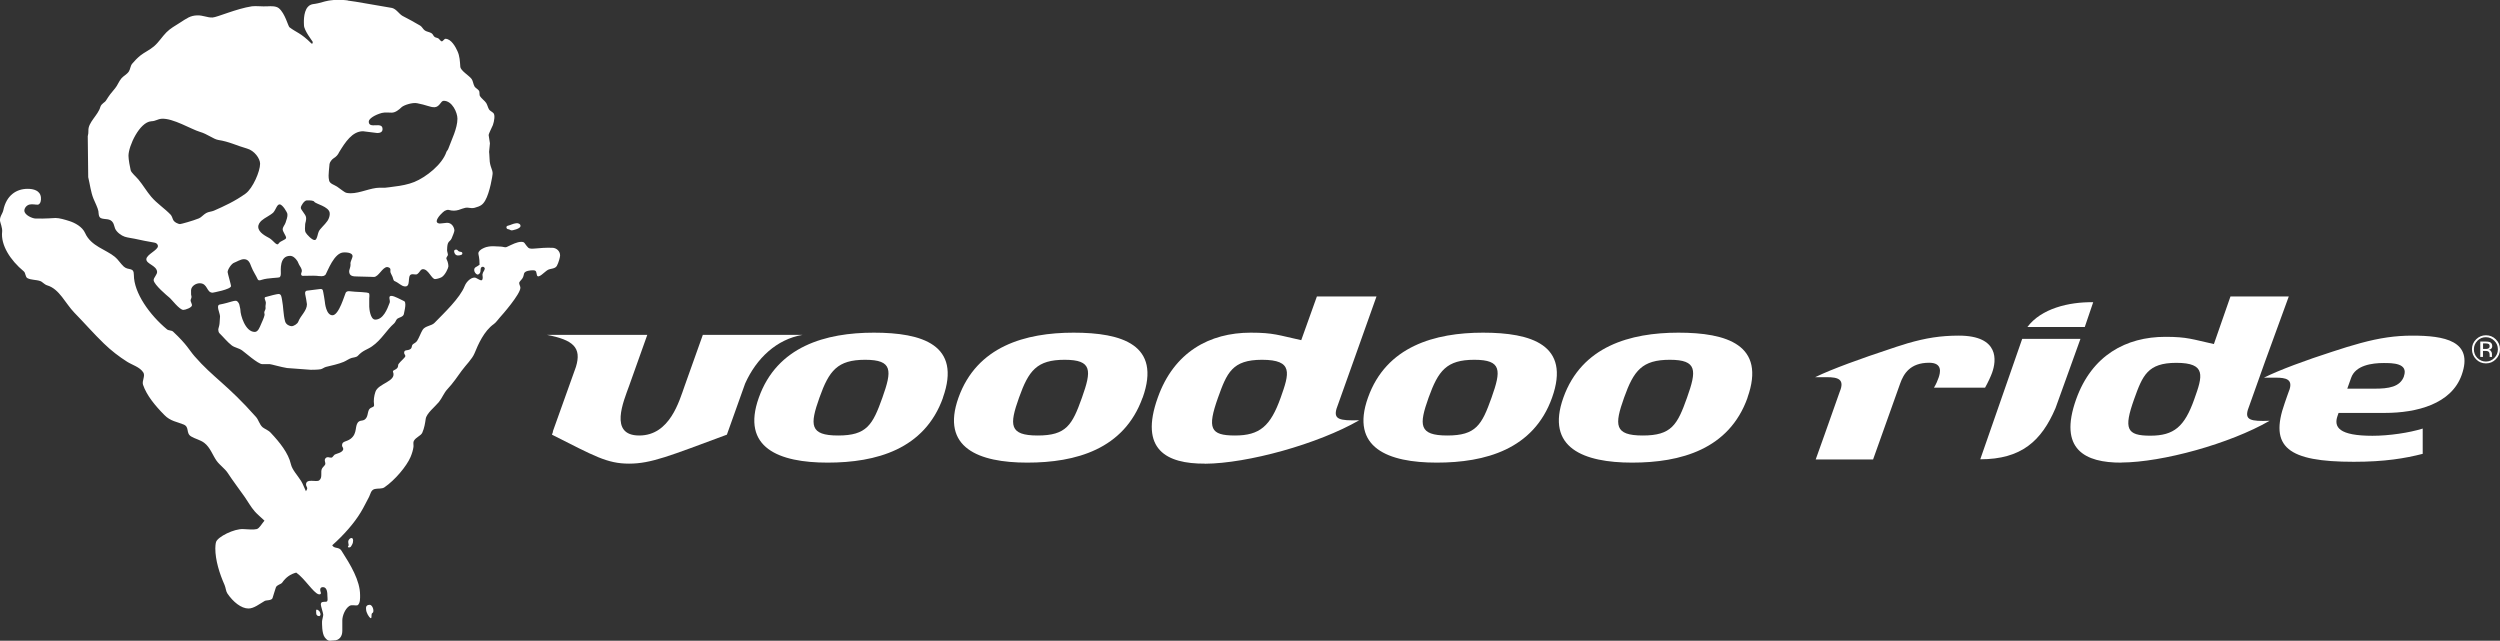
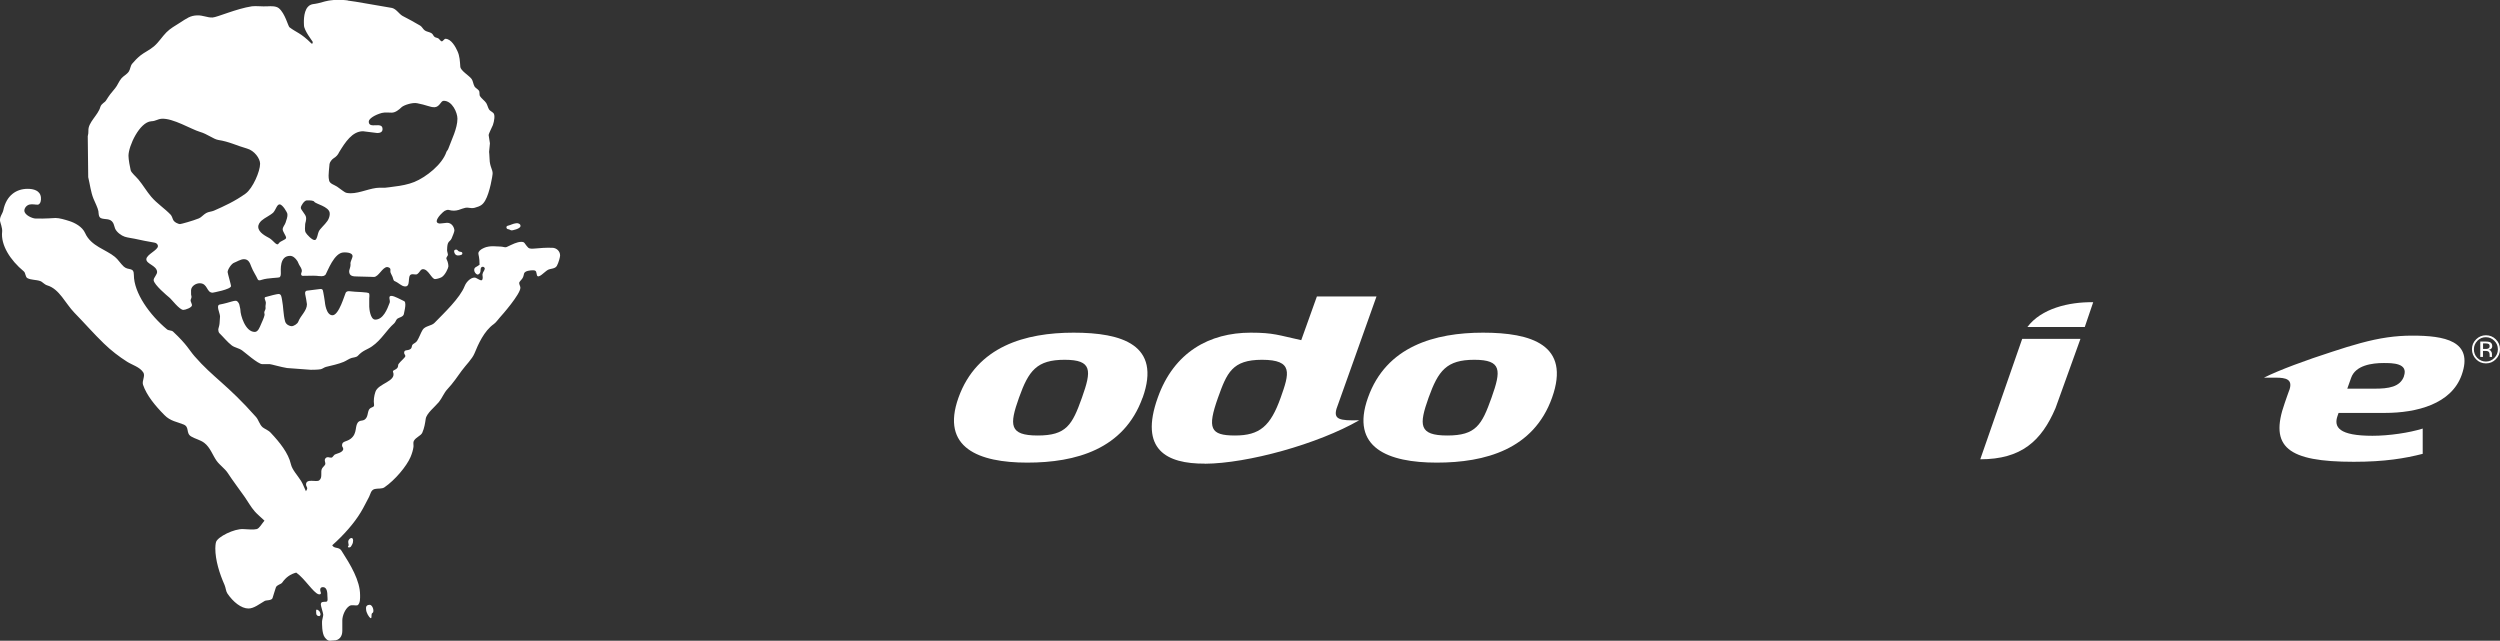
<svg xmlns="http://www.w3.org/2000/svg" id="b" data-name="レイヤー 2" viewBox="0 0 270.09 69.22">
  <rect x="0" y="0" width="270.09" height="69.22" fill="#333333" stroke="none" />
  <g id="c" data-name="レイヤー 2">
    <g>
      <path d="M167.68,42.96c-1.99,5.59-7.22,7.02-12.46,7.02s-9.37-1.59-7.43-7.02c1.97-5.55,7.23-7.02,12.43-7.02s9.5,1.3,7.46,7.02M161.14,42.96c1.04-2.92,1.14-4.09-1.86-4.09s-3.89,1.17-4.94,4.09c-1.05,2.95-1.08,4.09,2.02,4.09s3.73-1.14,4.78-4.09" style="fill: #fff; fill-rule: evenodd;" />
-       <path d="M101.88,42.96c-1.99,5.59-7.23,7.02-12.47,7.02s-9.37-1.59-7.43-7.02c1.97-5.55,7.23-7.02,12.43-7.02s9.5,1.3,7.46,7.02M95.33,42.96c1.04-2.92,1.14-4.09-1.86-4.09s-3.9,1.17-4.94,4.09c-1.05,2.95-1.07,4.09,2.02,4.09s3.73-1.14,4.78-4.09" style="fill: #fff; fill-rule: evenodd;" />
      <path d="M123.44,42.96c-2,5.59-7.23,7.02-12.46,7.02s-9.37-1.59-7.43-7.02c1.99-5.55,7.23-7.02,12.44-7.02s9.5,1.3,7.46,7.02M116.89,42.96c1.04-2.92,1.14-4.09-1.87-4.09s-3.89,1.17-4.93,4.09c-1.05,2.95-1.08,4.09,2.02,4.09s3.73-1.14,4.78-4.09" style="fill: #fff; fill-rule: evenodd;" />
-       <path d="M188.8,42.96c-1.99,5.59-7.23,7.02-12.47,7.02s-9.37-1.59-7.43-7.02c1.98-5.55,7.23-7.02,12.43-7.02s9.5,1.3,7.46,7.02M182.26,42.96c1.04-2.92,1.14-4.09-1.86-4.09s-3.9,1.17-4.94,4.09c-1.05,2.95-1.08,4.09,2.02,4.09s3.73-1.14,4.78-4.09" style="fill: #fff; fill-rule: evenodd;" />
      <path d="M138.36,42.96c.93-2.62,1.4-4.09-2.02-4.09-3.22,0-3.79,1.41-4.75,4.09-1.18,3.32-.85,4.09,1.83,4.09s3.84-1.01,4.94-4.09M130.16,50.09c-4.12.02-7.1-1.5-5.08-7.13,1.75-4.93,5.6-7.02,10.04-7.02,2.49,0,3.02.28,5.46.81l1.69-4.72h6.44l-2.38,6.69-1.74,4.88-.2.56c-.32,1.13.29,1.31,2.46,1.24-4.46,2.57-12.05,4.67-16.68,4.7" style="fill: #fff;" />
-       <path d="M86.71,36.18h-10.78l-1.96,5.5c-.59,1.65-1.6,5.37-4.91,5.37s-1.68-3.72-1.09-5.37l1.96-5.5h-10.83c2.8.54,3.77,1.35,3.12,3.46l-2.5,6.99h.03l-.12.33c4.55,2.29,5.94,3.13,8.33,3.13s4.39-.84,10.57-3.13l1.97-5.52c1.22-2.73,3.41-4.79,6.2-5.26" style="fill: #fff;" />
      <path d="M247.27,42.34c.04-.1.07-.19.1-.28l-.1.28ZM265.95,40.51c-1.11,3.13-4.83,4.1-8.3,4.1h-5l-.11.32c-.44,1.23.18,2.15,3.77,2.15,1.78,0,3.97-.32,5.43-.78v2.73c-1.91.49-4.1.86-7.45.86-7.14,0-9.15-1.58-7.46-6.34l.25-.72.16-.45.12-.32c.33-1.08-.39-1.26-1.5-1.26,0,0-.51,0-1.27,0,1.63-.82,4.6-1.91,7.37-2.8,1.12-.37,2.12-.68,3.05-.93,2.1-.57,3.78-.81,5.61-.81,3.41,0,6.66.53,5.33,4.25M259.71,40.64c.5-1.42-1.24-1.42-2.19-1.42-1.26,0-3.03.24-3.51,1.59l-.42,1.18h2.95c1.5,0,2.76-.17,3.18-1.35" style="fill: #fff;" />
-       <path d="M237.06,43.13c.9-2.51,1.34-3.93-1.94-3.93-3.1,0-3.64,1.36-4.56,3.93-1.14,3.2-.82,3.94,1.75,3.94s3.7-.98,4.75-3.94M229.19,49.98c-3.95.02-6.82-1.44-4.89-6.85,1.69-4.73,5.38-6.74,9.64-6.74,2.39,0,2.91.27,5.24.78l1.79-5.14h6.3l-2.56,7.02-1.67,4.69-.19.53c-.32,1.09.27,1.27,2.35,1.19-4.28,2.47-11.57,4.49-16.02,4.51" style="fill: #fff;" />
-       <path d="M215.23,40.24c-.16.44-.45,1.07-.77,1.64h-5.52c.22-.36.4-.78.5-1.08.17-.49.48-1.61-1.02-1.61-2.05,0-2.76,1.18-3.14,2.26l-2.92,8.19h-6.2l1-2.8,1.59-4.5c.58-1.37-.17-1.59-1.38-1.59,0,0-.51,0-1.27,0,1.85-.9,5.06-2.05,8.09-3.05.5-.17.97-.33,1.42-.46l.47-.15c1.97-.57,3.57-.83,5.54-.83,4.45,0,4.04,2.77,3.61,3.97" style="fill: #fff;" />
      <path d="M224.76,36.62l-2.69,7.47c-1.51,3.53-3.67,5.53-8.13,5.53l4.53-13.01h6.29Z" style="fill: #fff;" />
      <path d="M225.23,35.33h-6.2c1.49-2,4.48-2.72,7.11-2.68l-.91,2.68Z" style="fill: #fff;" />
      <path d="M269.64,38.81c-.29.3-.65.45-1.07.45s-.78-.15-1.07-.45c-.29-.3-.44-.65-.44-1.08s.15-.77.45-1.07c.29-.29.65-.44,1.06-.44s.78.15,1.07.44c.3.3.45.65.45,1.07s-.15.78-.45,1.08M267.65,36.82c-.25.25-.38.56-.38.92s.12.67.37.93c.26.25.56.39.92.39s.67-.13.92-.39c.25-.26.38-.56.38-.93s-.13-.67-.38-.92c-.25-.26-.56-.39-.92-.39s-.66.13-.92.39M268.54,36.9c.2,0,.35.02.45.06.17.07.26.21.26.43,0,.14-.05.25-.16.32-.06.04-.14.07-.24.08.13.02.23.07.28.17.06.09.09.17.09.26v.12s0,.08,0,.12c0,.05,0,.07.01.08v.02s-.26,0-.26,0c0,0,0-.01,0-.02,0,0,0,0,0-.02v-.05s0-.13,0-.13c0-.19-.05-.32-.16-.38-.06-.04-.17-.05-.33-.05h-.23v.65h-.29v-1.66h.58ZM268.86,37.16c-.07-.04-.19-.06-.35-.06h-.25v.6h.26c.13,0,.22-.01.28-.04.12-.05.17-.13.17-.26,0-.12-.04-.2-.11-.24" style="fill: #fff;" />
      <path d="M29.56,22.93c-.36.35-.94.58-1.3.9-.19.17-.37.42-.36.69.02.61.83,1,1.21,1.21.45.27.79.9.99.58.2-.32.81-.38.81-.63,0-.2-.38-.67-.37-.91.01-.27.23-.46.31-.71.1-.31.24-.66.2-.94-.03-.2-.53-1.04-.84-1.04-.29,0-.4.55-.67.86M46.91,11.58c-.4.02-.88-.25-1.85-.43-.5-.1-1.41.2-1.66.42-.31.3-.69.6-1.08.6-.24,0-.74-.05-1.06.03-.77.21-1.42.62-1.42.94,0,.86,1.49-.08,1.49.81,0,.38-.37.42-.58.42l-1.53-.19c-1.16,0-1.92,1.18-2.58,2.26-.12.27-.31.49-.61.67-.17.1-.41.42-.43.61-.05.41-.1,1.13-.1,1.25s.01.38.06.55c.09.34.56.45.85.64.27.18.59.45.88.62.15.09.49.1.6.1,1.01,0,2.16-.6,3.14-.6h.59c.12,0,.71-.09,1.02-.13.64-.07,1.49-.23,2.12-.49,1.27-.52,3.02-1.89,3.47-3.25.03-.09.17-.22.2-.33.36-1,.99-2.2.99-3.26,0-.65-.56-1.93-1.48-1.93-.34,0-.41.67-1.02.7M16.35,13.1c-1.28.08-2.47,2.69-2.47,3.73,0,.38.16,1.26.24,1.57.07.26.56.67.84,1,.49.59.9,1.3,1.38,1.86.63.74,1.47,1.27,2.11,1.95.1.12.18.34.23.48.11.33.61.52.76.52.11,0,1.36-.34,2.05-.62.24-.09.48-.4.78-.57.26-.15.58-.15.84-.26,1.09-.48,2.28-1.02,3.43-1.85.77-.57,1.56-2.39,1.56-3.22,0-.57-.62-1.42-1.41-1.64-1.08-.3-1.92-.75-3.11-.93-.53-.09-1.16-.64-2-.88-.91-.27-2.9-1.49-4.11-1.41-.45.03-.63.25-1.12.27M32.5,22.46c0,.2.51.7.56.99.06.34-.09.65-.09.76,0,.33-.08.67.06.92.11.2.67.8.94.8.1,0,.15-.03.2-.12.13-.22.15-.51.26-.78.13-.32.67-.75.95-1.17.16-.23.28-.6.24-.86-.09-.7-1.54-.97-1.67-1.21-.06-.12-.44-.16-.82-.14-.25.01-.63.57-.63.79M37.56.06c.85.09,3.22.55,4.8.8.48.13.75.65,1.13.86.59.31,1.28.67,1.91,1.05.21.13.3.39.51.53.21.14.54.16.74.31.13.09.17.29.32.39.12.08.3.08.42.17.11.09.23.3.34.3s.28-.28.39-.28c.63,0,1.11.9,1.3,1.33.25.53.27,1.12.31,1.69.04.44.94.94,1.22,1.32.15.2.17.54.31.8.08.16.36.29.48.46.11.16.02.45.12.6.17.27.52.5.67.74.13.21.18.49.31.7.1.15.31.23.46.38.21.19.1.87-.05,1.3-.04.11-.46.95-.46,1.07s.14.79.14.9-.09.81-.09.93.04.23.05.74c.02.9.36,1.16.33,1.63,0,.12-.29,2.02-.81,2.9-.27.45-.49.59-1.14.77-.45.1-.61-.07-1,0-.24.05-.44.14-.72.23-.33.1-.69.11-1.06,0-.13-.04-.32.03-.45.1-.17.1-.82.7-.86,1.09-.02.2.2.32.44.27l.67-.07c.52-.02.8.51.8.84,0,.13-.19.59-.3.85-.11.26-.29.28-.39.51-.09.2-.1.65-.1.77s.08.33.09.44c.02.22-.26.31-.14.53.14.27.2.59.19.79-.02.18-.34.91-.72,1.14-.22.13-.6.21-.72.21-.37,0-.72-1.07-1.3-1.07-.28,0-.31.3-.62.53-.16.11-.44-.04-.66.04-.46.16.02,1.39-.71,1.29-.38-.05-.57-.35-1.09-.58-.14-.06-.15-.33-.22-.47-.29-.6-.22-.43-.22-.76,0-.24-.32-.28-.35-.28-.51,0-.93,1.07-1.44,1.07-.12,0-.25-.02-1.74-.05-.55,0-.93-.04-.93-.58,0-.12.15-.44.15-.67,0-.05-.01-.09-.01-.21s.23-.6.23-.72c0-.47-.86-.42-.95-.42-1.03,0-1.75,2.03-1.96,2.39-.13.13-.23.22-.76.16-.22-.04-.78-.05-1.71-.02-.1,0-.18-.07-.18-.19s.08-.23.08-.35c0-.21-.15-.43-.3-.67-.06-.09-.09-.24-.17-.37-.23-.36-.51-.58-.8-.58-1.16,0-1,1.54-1,1.9,0,.12,0,.25-.11.4-.15.1-1.26.06-1.96.29-.18.06-.34.1-.42-.04-.2-.45-.51-.88-.7-1.38-.17-.48-.34-.81-.8-.81-.35,0-.8.29-1.05.38-.3.1-.71.74-.71,1.01,0,.11.37,1.39.37,1.51,0,.37-1.99.72-1.99.72-.68,0-.51-1.02-1.4-1.02-.39,0-.9.29-.93.75,0,.47,0,.54.03.58.08.32-.12.37-.07.6.02.11.14.32.14.44,0,.26-.72.51-.93.51-.43,0-1.28-1.16-1.52-1.34-.23-.19-1.63-1.36-1.69-1.86-.03-.28.42-.63.37-.95-.1-.67-1.16-.81-1.16-1.32s1.25-.98,1.25-1.42c0-.22-.19-.35-.38-.38-.69-.12-1.44-.26-2.14-.42-.31-.07-.7-.1-1.07-.22-.35-.11-.88-.49-1.04-.89-.07-.17-.12-.44-.21-.6-.31-.54-.87-.33-1.31-.51-.29-.12-.25-.59-.28-.76-.08-.38-.32-.85-.53-1.34-.29-.71-.38-1.54-.57-2.33l-.05-4.42c.05-.19.08-.42.07-.6-.05-.9,1.06-1.69,1.29-2.57.13-.38.48-.47.61-.69.36-.57.52-.78.99-1.33.25-.29.39-.73.68-1.07.22-.26.6-.43.8-.74.16-.24.16-.6.36-.84.27-.32.55-.61.88-.88.42-.34,1-.59,1.48-1,.53-.46.88-1.05,1.34-1.51.42-.42.94-.71,1.4-1,.84-.54,1.17-.8,1.91-.83.61-.03,1.13.26,1.67.23.52-.03,2.56-.95,4.25-1.21.42-.06,1.13.04,1.72,0,.34-.02.9-.04,1.2.21.67.56.99,1.92,1.14,2.05.77.59,1.2.59,2.36,1.74.13.13.19-.09.14-.19-.03-.06-.93-1.22-.93-1.76,0-.12-.12-1.41.43-2,.33-.36.72-.27,1.09-.38.41-.13,1.2-.31,1.32-.31.63-.1,1.25-.07,1.89,0M49.49,27.09c.06.08.2.11.33.13.16.02.19.26,0,.32-.12.04-.19.06-.35.06-.31,0-.43-.34-.41-.51.05-.12.27-.21.43,0M56.13,24.2s.13.09.1.24c-.05.3-.9.45-.93.45-.18,0-.23-.12-.41-.13-.2-.02-.24-.3-.07-.36.4-.1.59-.24.93-.28.17-.02.24,0,.38.08M34.47,66.56c-.16.01-.32-.12-.31-.31,0-.15-.06-.45.12-.38.23.11.28.24.31.34.09.18.02.34-.12.36M52.38,29.05c0-.12-.1-.23-.22-.23-.31,0-.22.45-.26.54-.02.11-.14.33-.35.3-.18-.09-.32-.3-.32-.49,0-.33.25-.3.58-.57,0-.81-.13-1.06-.13-1.22,0-.45.93-.74,1.1-.74.24-.05.68-.05,1.33,0,.3.02.46.12.62.05.65-.3,1.11-.56,1.59-.56.41,0,.29.16.76.64.29.24,1.04-.05,2.6,0,.43.01.83.35.83.83,0,.17-.16.78-.35,1.12-.19.34-.67.28-.96.43-.36.19-1.04,1.01-1.19.59-.09-.29,0-.55-.44-.54-.26,0-.85.05-.95.34-.04.12-.06.36-.18.53-.13.2-.35.36-.35.51,0,.16.13.35.13.51,0,.69-2,2.98-2.22,3.21-.2.22-.41.54-.65.71-1.06.75-1.69,2.19-2.09,3.17-.26.62-.9,1.22-1.38,1.87-.39.54-.96,1.38-1.54,1.99-.38.4-.58.97-.93,1.4-.42.51-1.34,1.22-1.42,1.82-.06.44-.15,1-.37,1.49-.16.35-.69.47-.92.9-.08.16-.01.43-.03.62-.04.33-.16.73-.32,1.11-.43,1-1.68,2.49-2.82,3.27-.27.19-.73.1-1.04.18-.43.1-.46.55-.62.85-.27.49-.55,1.1-.9,1.67-.71,1.18-1.85,2.47-3.08,3.56.22.4.72.15.99.57,1,1.56,2.02,3.24,2.02,4.81,0,.32.03.85-.25,1.09-.3.09-.65-.1-.93.1-.46.32-.74,1.07-.74,1.54v1.14c0,.64-.37,1.03-.9,1.03-.46,0-.6.18-1-.34-.32-.43-.29-1.54-.29-1.7s.13-.58.13-.74-.26-.93-.26-1.09c0-.34.23-.29.56-.31.25,0,.15-.42.15-.62,0-.31-.02-.96-.48-.96-.43,0-.28.46-.23.59.03.11-.02.24-.25.18-.55-.15-1.52-1.73-2.41-2.34-.62.17-1.09.48-1.52,1.09-.13.18-.58.23-.68.52-.14.38-.23.78-.36,1.15-.1.27-.68.21-.84.3-.59.34-1.17.82-1.76.82-.78,0-1.66-.71-2.28-1.63-.16-.24-.17-.61-.3-.91-.55-1.24-1-2.68-1-3.96,0-.16.02-.49.08-.69.19-.56,1.95-1.44,2.93-1.39.69.04,1.09.08,1.46,0,.3-.07.58-.63.84-.91-.42-.4-.83-.74-1.05-1-.43-.49-.72-1.04-1.07-1.54-.59-.84-1.32-1.8-1.86-2.63-.28-.43-.84-.82-1.18-1.28-.43-.6-.7-1.47-1.35-1.96-.41-.31-.98-.43-1.4-.68-.62-.36-.15-1.02-.83-1.3-.66-.28-1.42-.35-2.07-1.02-1.02-1.03-1.92-2.13-2.31-3.27-.14-.42.27-.96.03-1.33-.37-.59-1.2-.81-1.75-1.16-.84-.53-1.73-1.21-2.51-1.97-1.07-1.03-2.16-2.28-3.19-3.33-.98-1.01-1.61-2.56-2.93-2.95-.33-.1-.51-.39-.77-.47-.43-.15-.94-.1-1.35-.3-.27-.13-.19-.57-.42-.75-1.45-1.2-2.5-2.84-2.33-4.29.04-.38-.21-.99-.23-1.15-.06-.45.28-.78.36-1.17.33-1.59,1.4-2.3,2.62-2.3.63,0,1.36.17,1.44.93.03.31-.03.69-.31.78-.25.02-.58-.08-.89-.02-.36.07-.59.4-.59.66,0,.49.88.86,1.22.86,1.03.03,1.99-.06,2.15-.06.42,0,1.02.18,1.52.34.55.18,1.37.59,1.68,1.3.63,1.41,2.26,1.77,3.21,2.56.34.27.61.73.96,1.05.51.46,1.09.02,1.09.9,0,1.95,1.72,4.34,3.59,5.89.16.13.49.09.64.23,1.56,1.46,1.74,2,2.33,2.67,2.01,2.31,3.5,3.02,6.63,6.55.29.32.37.81.72,1.12.15.14.65.32.9.62.95,1.01,1.88,2.17,2.15,3.35.14.63.71,1.2,1.11,1.84.2.32.33.72.52,1.1.08-.13.14-.25.14-.3,0-.16-.13-.25-.13-.42,0-.72,1.13-.21,1.43-.46.41-.33.07-.93.32-1.31.08-.13.3-.31.33-.43.05-.21-.22-.51.13-.73.23-.08.26.03.53.02.12,0,.21-.21.36-.33.1-.08.92-.21.92-.61,0-.16-.13-.22-.13-.38,0-.49.45-.36.92-.71.82-.62.38-1.49.91-1.88.15-.11.4-.07.57-.17.42-.26.33-.75.51-1.1.22-.35.59-.2.55-.53-.07-.49,0-.95.14-1.38.29-.95,2.32-1.12,1.91-2.17-.08-.21.29-.17.49-.47.07-.1.04-.28.1-.38.19-.28.74-.71.74-.86s-.13-.19-.13-.35c0-.37.32-.22.61-.37.29-.14.16-.38.32-.54.08-.09.33-.18.46-.37.24-.37.39-.85.61-1.21.27-.43.96-.42,1.27-.74,1-1.03,2.77-2.69,3.27-3.99.22-.57.86-1.06,1.23-.87.47.24.71.46.72-.08,0-.15-.04-.17-.03-.3.04-.29.24-.42.24-.61M38.15,58.36c0,.38-.13.49-.21.65-.1.2-.46.16-.32-.01.11-.11,0-.23,0-.47,0-.33.5-.63.53-.17M40.25,66.21c-.23.11,0,.67-.24.56-.14-.1-.45-.56-.46-.94,0-.1-.09-.47.38-.49.36,0,.53.77.32.87M34.92,31.55c.07.4.12.64.17,1.02.01.11.13,1.49.83,1.49s1.31-2.21,1.43-2.44c.07-.13.26-.18.38-.16.74.11,2.06.06,2.15.25.06.16.01.43.01.55v.87c0,.19.11,1.4.65,1.4.85,0,1.29-1.1,1.56-1.83.05-.12-.01-.3-.03-.49-.02-.2.08-.26.27-.24.31.04.94.38,1.33.57.1.05.11.2.12.33.02.23-.09.74-.16,1.06-.06.31-.55.38-.7.5-.15.12-.19.36-.34.5-.85.74-1.36,1.77-2.4,2.49-.51.36-.97.41-1.53,1.02-.15.16-.44.17-.67.23-.28.08-.58.31-.87.43-.55.23-1.29.39-1.91.54-.19.05-.37.21-.56.25-.32.06-.96.06-1.08.06l-2.56-.19c-.6-.09-1.74-.42-1.86-.42h-.82c-.45,0-1.93-1.32-2.17-1.48-.36-.26-.8-.3-1.12-.54-.48-.37-.9-.9-1.34-1.33-.08-.08-.12-.26-.12-.38s.13-.44.14-.68c.03-.46.05-.63.05-.74,0-.37-.47-1.2-.03-1.29,1.14-.21,1.7-.55,1.9-.34.16.16.22.31.24.46.02.14.09.33.09.47,0,.53.52,2.37,1.55,2.37.36,0,.53-.49.67-.81.14-.33.32-.69.39-1.01.02-.08-.03-.18-.03-.29,0-.12.15-.32.14-.44-.05-.38.09-.5,0-.76-.06-.19-.17-.37-.03-.45.48-.15,1.3-.34,1.43-.34.31,0,.32.33.38.64.15.73.12,1.55.33,2.32.1.36.5.52.71.52s.62-.24.71-.48c.25-.67.94-1.18.94-1.89,0-.12-.16-.98-.19-1.09-.05-.26.07-.38.21-.38.44-.06,1.16-.14,1.27-.16.23-.03.42-.08.46.28" style="fill: #fff;" />
    </g>
  </g>
</svg>